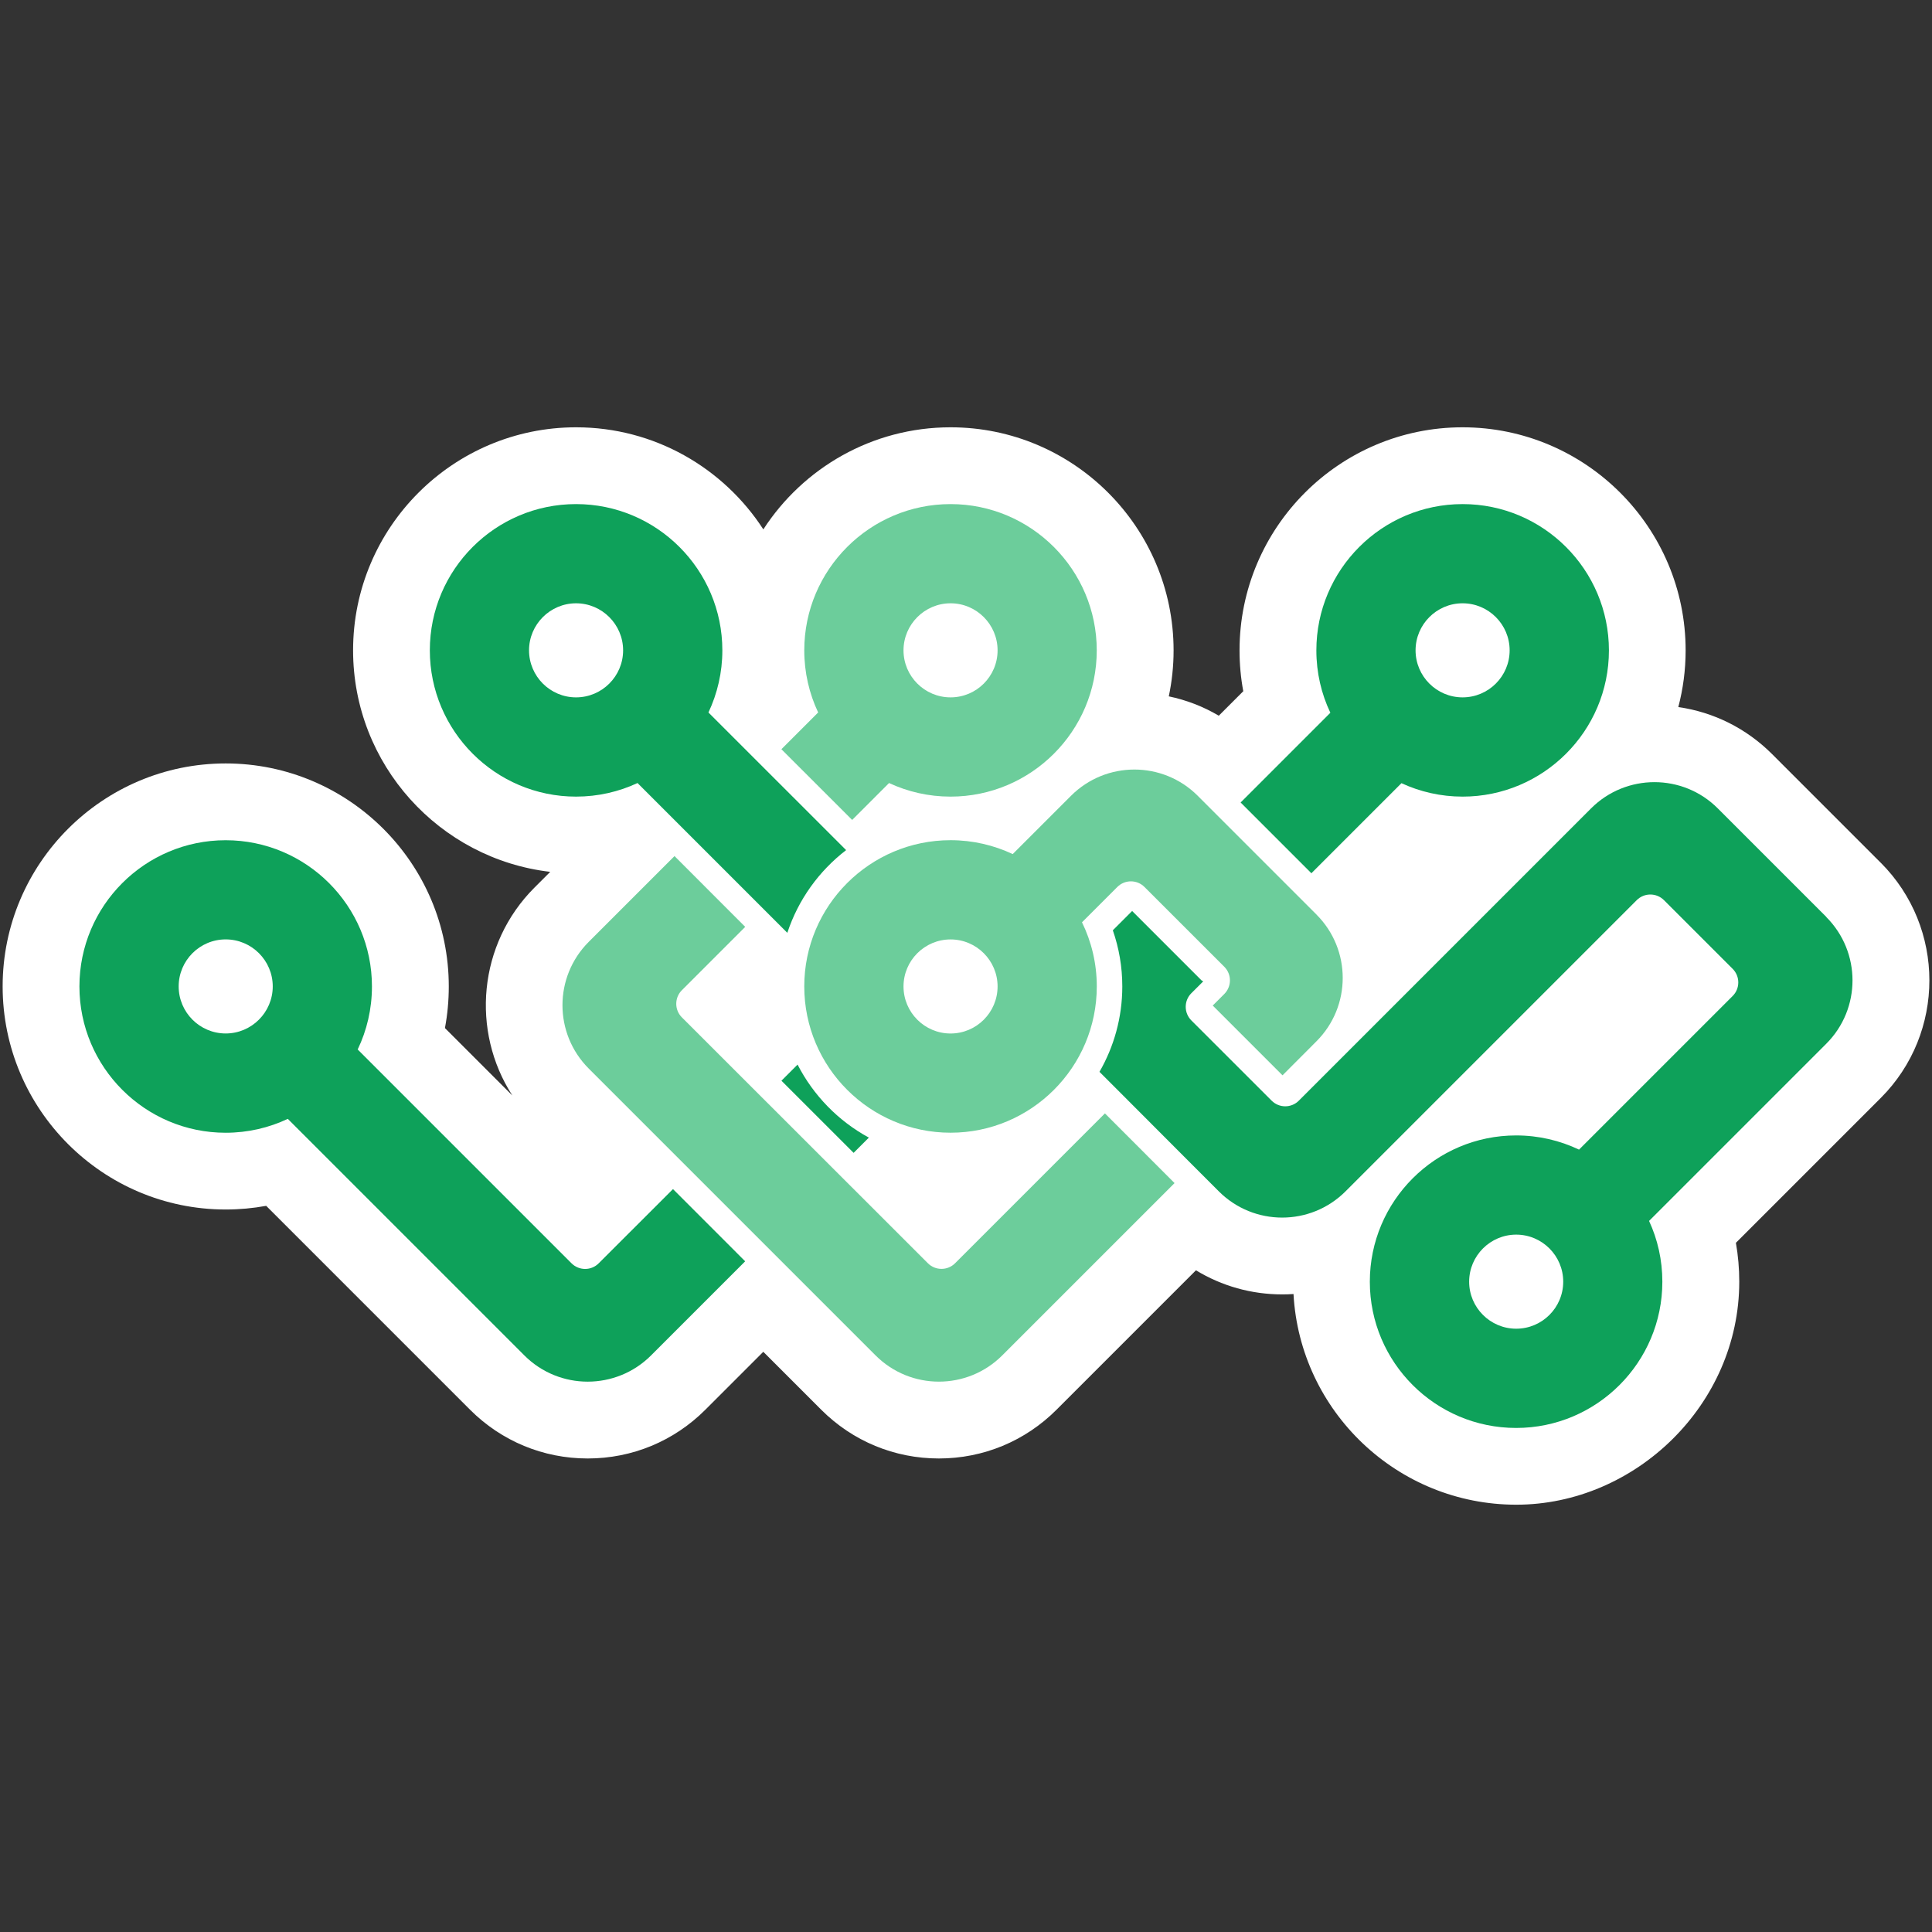
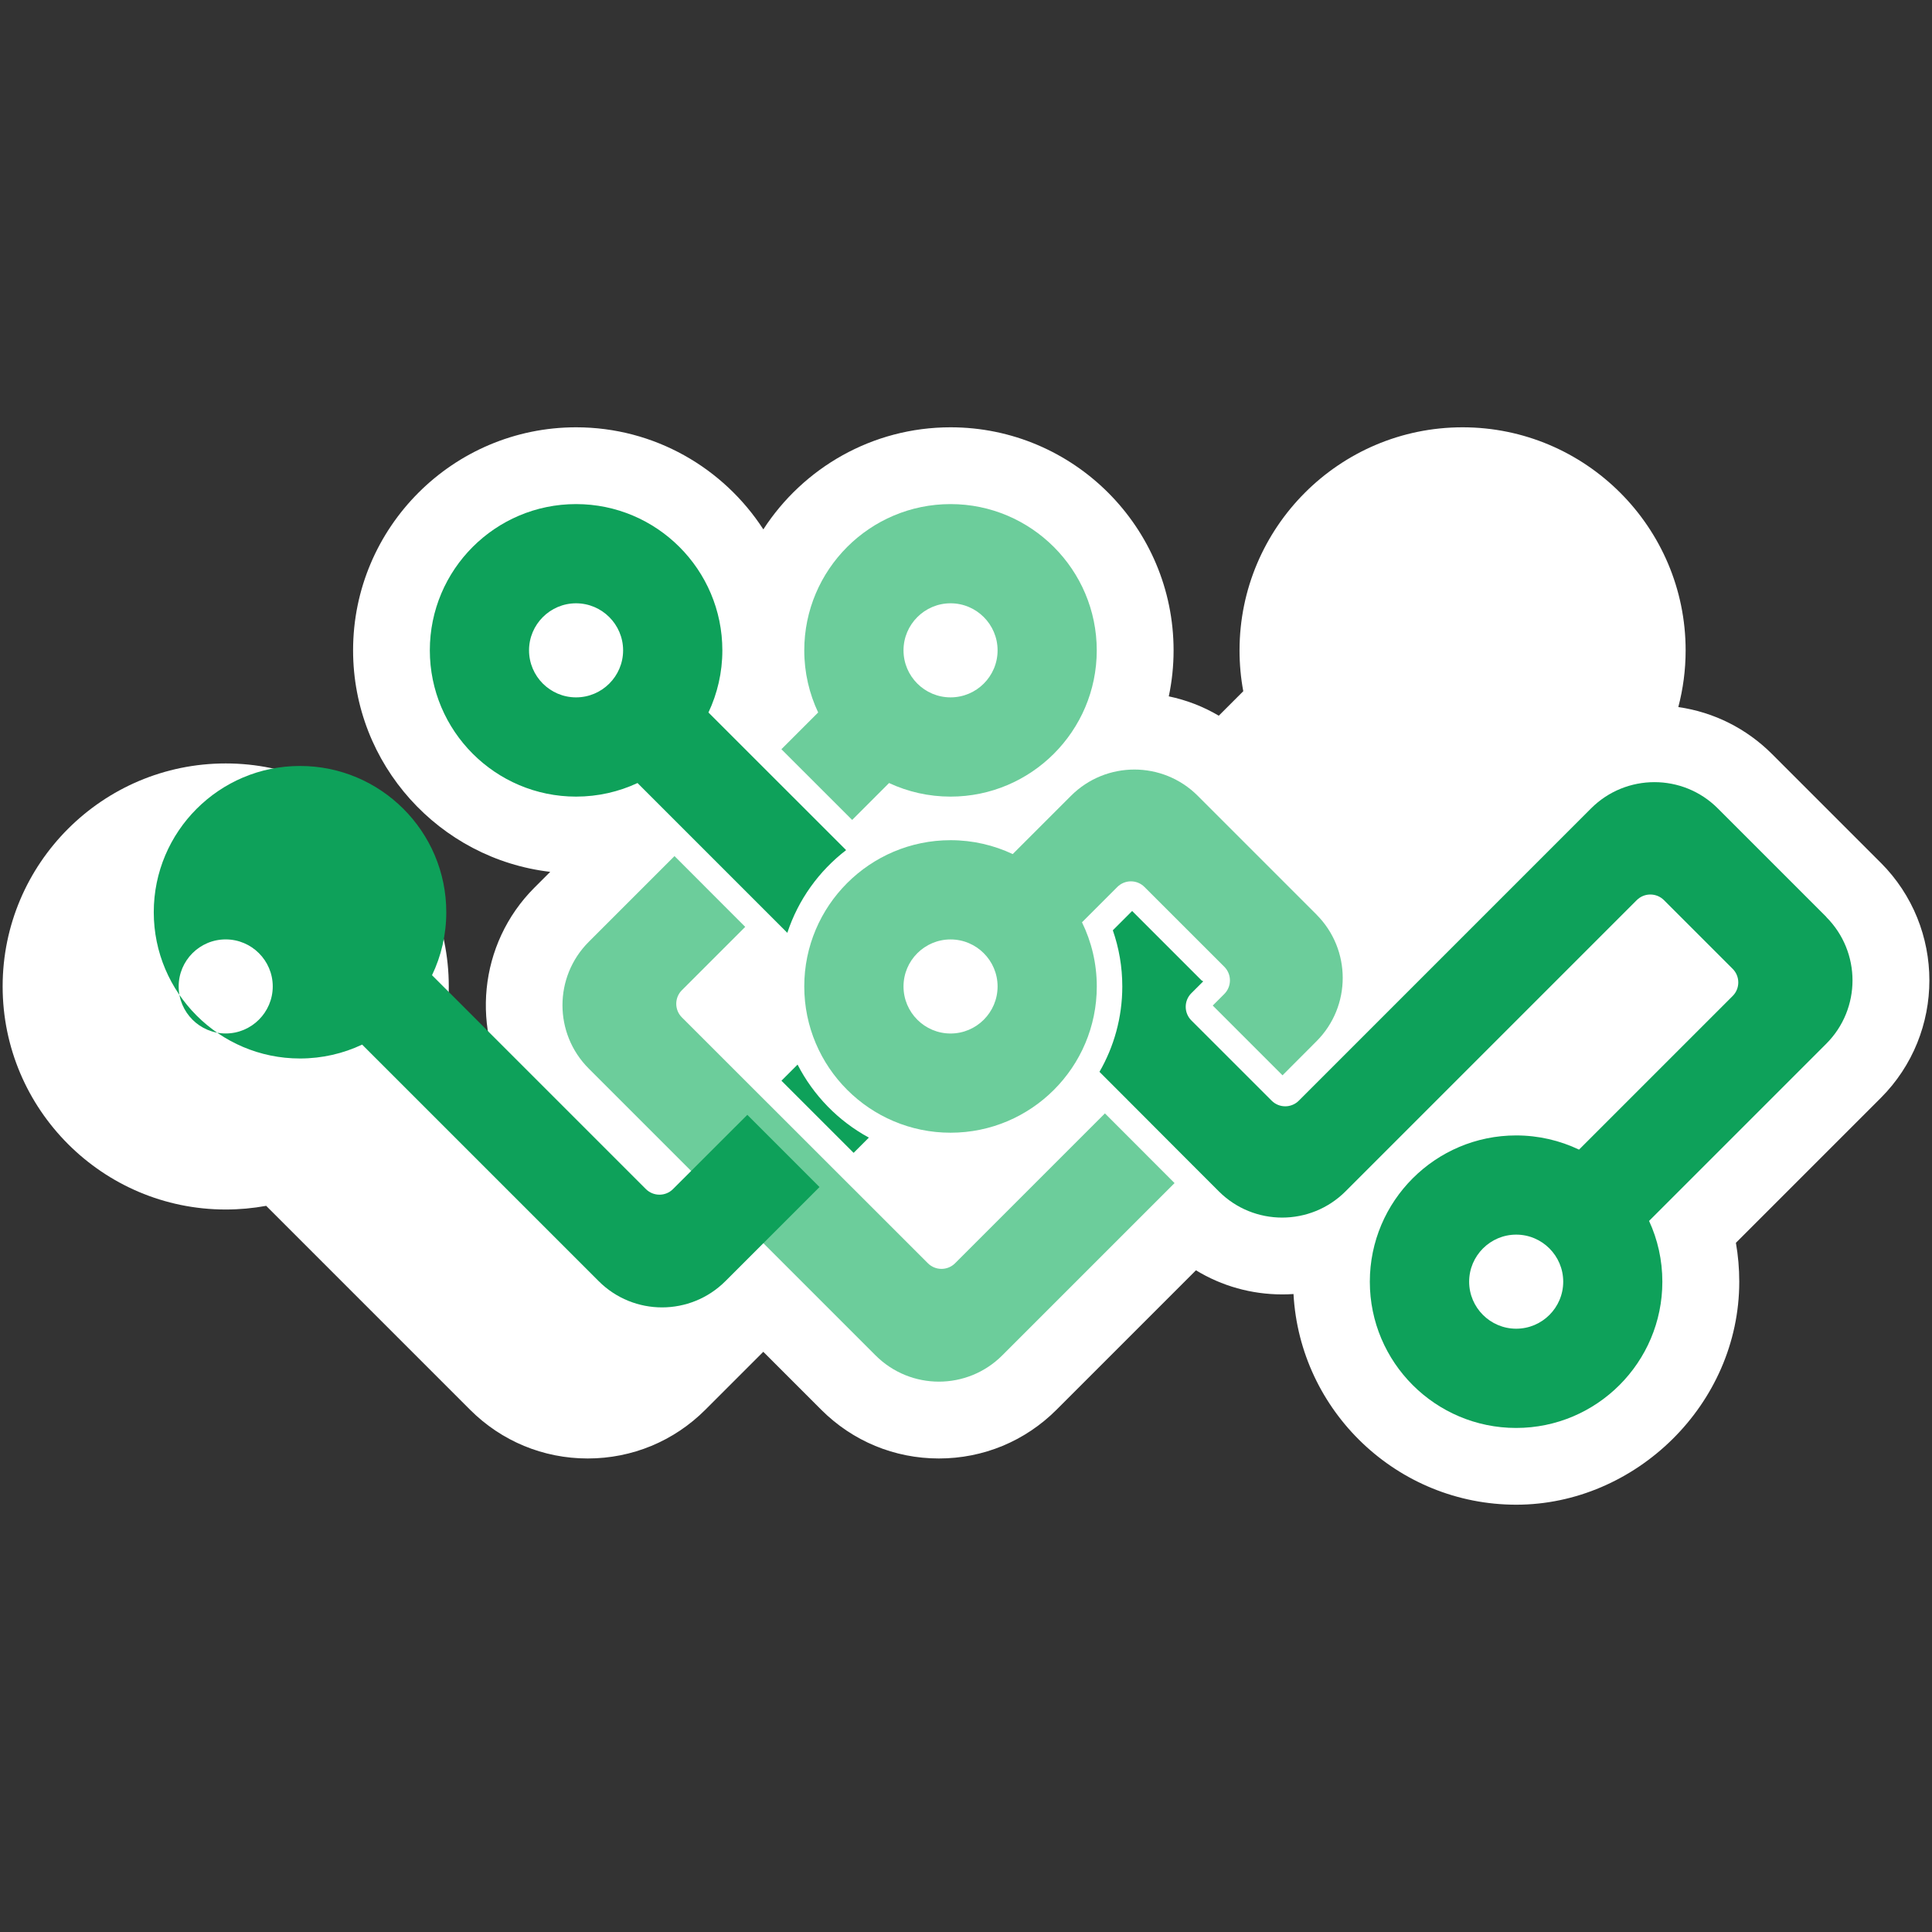
<svg xmlns="http://www.w3.org/2000/svg" version="1.1" viewBox="0 0 512 512">
  <rect x="0" y="0" width="512" height="512" fill="#333333" stroke="none" />
  <defs>
    <style>
      .cls-1 {
        fill: #fff;
      }

      .cls-2 {
        fill: #6ccd9b;
      }

      .cls-3 {
        fill: #0ea15a;
      }
      @media (prefers-color-scheme: dark) {
	      .cls-1 {
	        fill: #fff;
	      }

	      .cls-2 {
	        fill: #040404;
	      }

	      .cls-3 {
	        fill: #040404;
	      }
      }
      </style>
  </defs>
  <g>
    <g id="_レイヤー_1" data-name="レイヤー_1">
      <g>
        <path class="cls-1" d="M498.4,228.62l-28.77-28.77c-6.82-6.82-15.48-11.13-24.86-12.47,1.26-4.8,1.94-9.83,1.94-15.02,0-32.6-26.52-59.12-59.12-59.12s-59.1,26.52-59.1,59.12c0,3.67.33,7.28.99,10.82l-6.49,6.49c-4.1-2.43-8.57-4.15-13.25-5.13.83-3.93,1.27-8,1.27-12.18,0-32.6-26.51-59.12-59.1-59.12-20.78,0-39.08,10.79-49.62,27.05-10.54-16.26-28.84-27.05-49.62-27.05-32.59,0-59.1,26.51-59.1,59.1,0,30.27,22.87,55.29,52.24,58.71l-4.17,4.17c-14.94,14.94-16.89,38.03-5.86,55.1l-17.87-17.87c.68-3.6,1.02-7.29,1.02-11.03,0-32.59-26.52-59.1-59.12-59.1S.7,228.83.7,261.41s26.51,59.12,59.1,59.12c3.64,0,7.23-.33,10.74-.97l54.03,54.03c8.33,8.33,19.4,12.92,31.18,12.92s22.85-4.59,31.18-12.92l15.35-15.35,15.35,15.35c8.33,8.33,19.4,12.92,31.18,12.92s22.85-4.59,31.18-12.92l36.95-36.95c6.83,4.16,14.68,6.39,22.88,6.39.99,0,1.98-.03,2.97-.1,1.7,31.08,27.53,55.83,59.03,55.83s59.1-26.51,59.1-59.1c0-3.49-.3-6.93-.89-10.3l38.38-38.38c17.19-17.19,17.19-45.16,0-62.36Z" />
        <g>
          <g>
            <path class="cls-2" d="M251.91,133.59c-21.38,0-38.77,17.38-38.77,38.77,0,5.87,1.32,11.45,3.68,16.45l-9.74,9.74,18.75,18.74,9.78-9.78c4.96,2.31,10.48,3.6,16.29,3.6,21.37,0,38.75-17.38,38.75-38.75s-17.38-38.77-38.75-38.77ZM251.91,184.81c-6.88,0-12.47-5.6-12.47-12.46s5.6-12.47,12.47-12.47,12.46,5.6,12.46,12.47-5.58,12.46-12.46,12.46Z" />
            <path class="cls-2" d="M311.26,313.54l-45.65,45.65c-9.28,9.28-24.3,9.28-33.58,0l-76.01-76.01c-9.28-9.28-9.28-24.3,0-33.58l22.73-22.73,18.74,18.76-16.79,16.79c-1.98,1.98-1.98,5.21,0,7.19l65.21,65.17c1.98,1.98,5.21,1.98,7.19,0l39.72-39.72,18.45,18.47Z" />
            <path class="cls-2" d="M348.89,242.37l-6.16-6.16-18.75-18.75-6.57-6.57c-9.27-9.27-24.3-9.27-33.58,0l-15.45,15.45c-5-2.35-10.58-3.68-16.47-3.68-21.38,0-38.77,17.38-38.77,38.75s17.38,38.77,38.77,38.77,38.75-17.38,38.75-38.77c0-6.09-1.41-11.86-3.92-16.99l9.36-9.36c1.99-1.99,5.22-1.99,7.2,0l21.16,21.15c1.98,1.99,1.98,5.2,0,7.2l-3.07,3.07,18.49,18.49,9.01-9.03c9.26-9.27,9.26-24.29,0-33.56ZM251.91,273.89c-6.88,0-12.47-5.6-12.47-12.47s5.6-12.46,12.47-12.46,12.46,5.6,12.46,12.46-5.58,12.47-12.46,12.47Z" />
          </g>
          <g>
-             <path class="cls-3" d="M178.36,315.11l-19.7,19.68c-1.98,1.99-5.2,1.99-7.2,0l-56.67-56.67c2.43-5.06,3.78-10.73,3.78-16.7,0-21.37-17.38-38.75-38.77-38.75s-38.75,17.38-38.75,38.75,17.38,38.77,38.75,38.77c5.89,0,11.47-1.32,16.47-3.68l62.69,62.69c9.27,9.27,24.3,9.27,33.58,0l24.94-24.94-19.13-19.14ZM47.35,261.41c0-6.86,5.58-12.46,12.46-12.46s12.47,5.6,12.47,12.46-5.6,12.47-12.47,12.47-12.46-5.6-12.46-12.47Z" />
-             <path class="cls-3" d="M387.6,133.59c-21.37,0-38.75,17.38-38.75,38.77,0,5.9,1.32,11.51,3.71,16.53l-23.78,23.78,18.75,18.75,23.87-23.87c4.93,2.28,10.42,3.56,16.21,3.56,21.38,0,38.77-17.38,38.77-38.75s-17.38-38.77-38.77-38.77ZM387.6,184.81c-6.88,0-12.46-5.6-12.46-12.46s5.58-12.47,12.46-12.47,12.47,5.6,12.47,12.47-5.6,12.46-12.47,12.46Z" />
+             <path class="cls-3" d="M178.36,315.11c-1.98,1.99-5.2,1.99-7.2,0l-56.67-56.67c2.43-5.06,3.78-10.73,3.78-16.7,0-21.37-17.38-38.75-38.77-38.75s-38.75,17.38-38.75,38.75,17.38,38.77,38.75,38.77c5.89,0,11.47-1.32,16.47-3.68l62.69,62.69c9.27,9.27,24.3,9.27,33.58,0l24.94-24.94-19.13-19.14ZM47.35,261.41c0-6.86,5.58-12.46,12.46-12.46s12.47,5.6,12.47,12.46-5.6,12.47-12.47,12.47-12.46-5.6-12.46-12.47Z" />
            <path class="cls-3" d="M187.75,188.81c2.35-5,3.68-10.58,3.68-16.45,0-21.38-17.38-38.77-38.77-38.77s-38.75,17.38-38.75,38.75,17.38,38.77,38.75,38.77c5.81,0,11.34-1.29,16.29-3.6l39.7,39.7c2.89-8.78,8.39-16.4,15.58-21.92l-36.48-36.47ZM140.2,172.34c0-6.86,5.6-12.46,12.46-12.46s12.47,5.6,12.47,12.47-5.6,12.46-12.47,12.46-12.46-5.6-12.46-12.47Z" />
            <path class="cls-3" d="M211.36,282.13l-4.27,4.27,19.13,19.12,4.04-4.04c-8.09-4.39-14.69-11.16-18.9-19.36Z" />
            <path class="cls-3" d="M484.01,243.01l-28.78-28.78c-9.26-9.27-24.3-9.27-33.58,0l-77.45,77.46c-1.99,1.99-5.2,1.99-7.2,0l-1.93-1.93-18.48-18.47-.87-.87c-1.99-1.99-1.99-5.22,0-7.21l3.15-3.14-.44-.25-18.4-18.4-5.12,5.12c1.63,4.67,2.51,9.68,2.51,14.88,0,8.24-2.21,15.96-6.05,22.63l6.22,6.22,18.43,18.47,6.98,6.98c9.27,9.27,24.3,9.27,33.58,0l77.18-77.18c1.99-1.98,5.2-1.98,7.2,0l18.21,18.21c1.99,1.99,1.99,5.22,0,7.2l-40.71,40.71c-5.06-2.41-10.71-3.76-16.67-3.76-21.37,0-38.77,17.38-38.77,38.77s17.4,38.75,38.77,38.75,38.75-17.38,38.75-38.75c0-5.74-1.25-11.21-3.52-16.11l46.96-46.96c9.27-9.27,9.27-24.3,0-33.58ZM401.81,352.12c-6.88,0-12.47-5.6-12.47-12.46s5.6-12.47,12.47-12.47,12.46,5.6,12.46,12.47-5.58,12.46-12.46,12.46Z" />
          </g>
        </g>
      </g>
    </g>
  </g>
</svg>